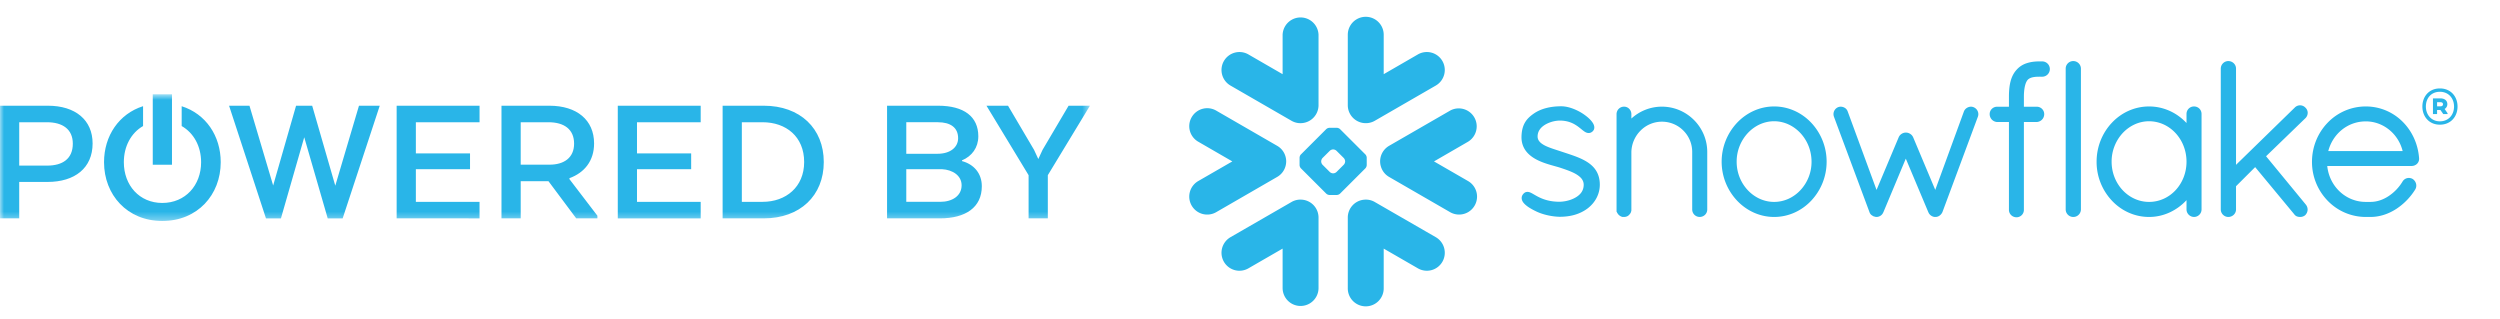
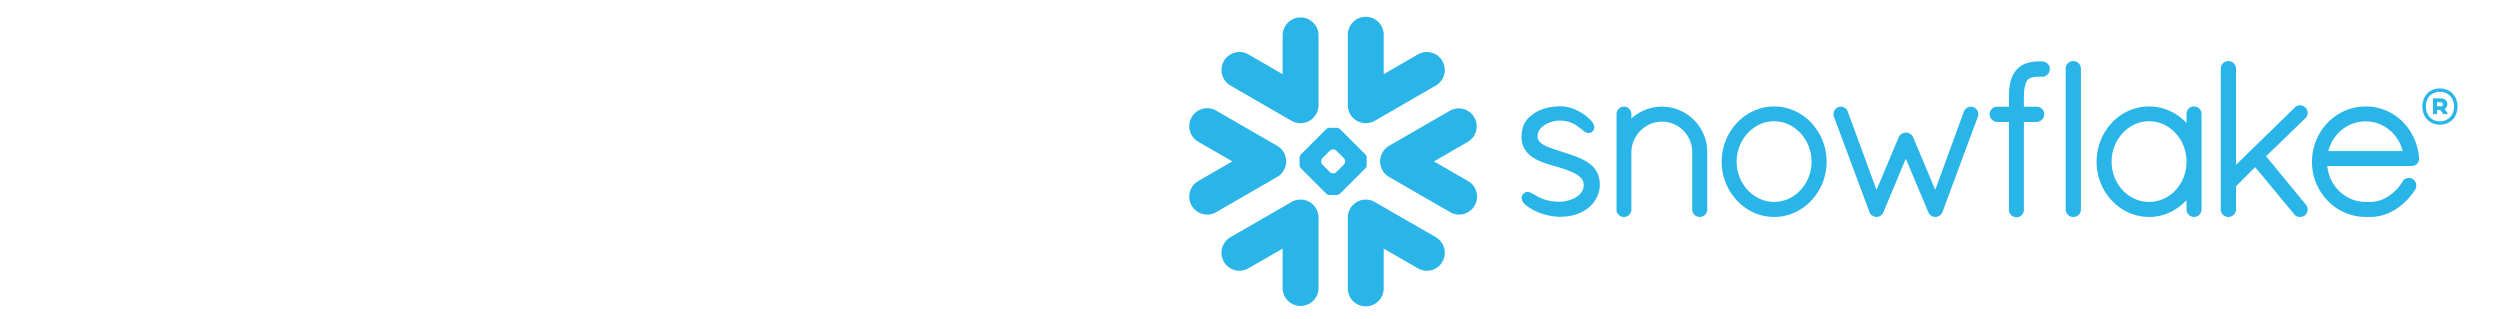
<svg xmlns="http://www.w3.org/2000/svg" width="313" height="40" fill="none" viewBox="0 0 313 40">
  <mask id="a" style="mask-type:luminance" maskUnits="userSpaceOnUse" x="0" y="11" width="137" height="17">
-     <path d="M136.462 11.8H0v15.867h136.462V11.8Z" fill="#fff" />
-   </mask>
+     </mask>
  <g mask="url(#a)">
    <path fill-rule="evenodd" clip-rule="evenodd" d="M19.126 20.624h2.406V11.8h-2.406v8.824Zm3.62-7.325v2.483c1.51.86 2.433 2.534 2.433 4.528 0 2.892-1.97 5.1-4.862 5.1-2.868 0-4.813-2.209-4.813-5.1 0-1.995.913-3.67 2.408-4.529v-2.487c-3.016.956-4.887 3.711-4.887 7.016 0 4.067 2.892 7.357 7.292 7.357 4.424 0 7.317-3.29 7.317-7.357 0-3.3-1.865-6.052-4.887-7.011Zm111.042-.063h2.674l-5.275 8.697v5.406h-2.407v-5.406l-5.274-8.697h2.698l3.257 5.523.535 1.152.534-1.152 3.258-5.523Zm-20.321 7.944v4.09h4.253c1.507 0 2.674-.752 2.674-2.069 0-1.198-1.094-1.95-2.479-2.02h-4.448Zm3.962-5.876h-3.962v3.949h3.913c1.58 0 2.577-.8 2.577-1.951 0-1.34-.972-1.998-2.528-1.998Zm.243 12.035h-6.612V13.236h6.393c3.233 0 5.032 1.363 5.032 3.831 0 1.41-.802 2.491-2.042 3.009v.093c1.483.4 2.48 1.528 2.48 3.15 0 2.656-2.042 4.02-5.251 4.02ZM92.878 15.304v9.966h2.601c2.917 0 5.202-1.857 5.202-4.983 0-3.197-2.285-4.983-5.202-4.983h-2.6Zm2.748 12.035h-5.154V13.236h5.154c4.545 0 7.51 2.844 7.51 7.05 0 4.208-2.965 7.053-7.51 7.053Zm-9.092-6.159h-6.782v4.09h7.974v2.069h-10.38V13.236h10.38v2.068h-7.974v3.902h6.782v1.974Zm-17.866-5.876h-3.476v5.312h3.622c1.775 0 3.063-.846 3.063-2.632 0-1.81-1.264-2.68-3.209-2.68Zm.122-2.068c3.427 0 5.59 1.786 5.59 4.724 0 2.186-1.215 3.667-3.086 4.348v.118l3.5 4.583v.33h-2.65l-3.476-4.654h-3.476v4.654h-2.406V13.236h6.004Zm-9.942 7.944h-6.782v4.09h7.973v2.069H49.66V13.236h10.38v2.068h-7.974v3.902h6.782v1.974ZM38.09 17.184 35.173 27.34H33.3l-4.619-14.103h2.553l2.966 9.989 2.868-9.99h2.018l2.892 10.014 2.966-10.013h2.6l-4.642 14.103H41.03L38.09 17.184Zm-32.208-1.88H2.407v5.43h3.5c1.92 0 3.209-.847 3.209-2.75 0-1.81-1.289-2.68-3.234-2.68ZM0 13.236h6.004c3.427 0 5.59 1.786 5.59 4.724 0 3.08-2.235 4.818-5.638 4.818h-3.55v4.56H0V13.237Z" fill="#29B5E8" />
  </g>
  <path fill-rule="evenodd" clip-rule="evenodd" d="m247.118 13.434-.004-.003-.006-.002a.851.851 0 0 0-.339-.072.984.984 0 0 0-.515.153.936.936 0 0 0-.366.426v.004l-3.593 9.835-2.77-6.592-.004-.003a.944.944 0 0 0-.375-.426.979.979 0 0 0-1.058.001.95.95 0 0 0-.368.425l-.002.003-2.775 6.596-3.613-9.83h-.002a.833.833 0 0 0-.344-.436.99.99 0 0 0-.524-.156.927.927 0 0 0-.354.072h-.005l-.005.005a.95.95 0 0 0-.544.86c0 .115.023.23.068.344h-.002l4.444 11.932v.004a.946.946 0 0 0 .156.264.712.712 0 0 0 .207.156.382.382 0 0 0 .206.104c.079.026.184.065.325.065a.916.916 0 0 0 .496-.162.875.875 0 0 0 .334-.414l.011-.009 2.81-6.717 2.814 6.69h.003a.911.911 0 0 0 .311.418 1 1 0 0 0 .462.194h.118a.874.874 0 0 0 .552-.193c.151-.115.268-.273.34-.449v-.004l4.415-11.88a.962.962 0 0 0 .066-.342.941.941 0 0 0-.57-.861Zm-20.313 6.812c0-1.402-.538-2.67-1.395-3.587-.86-.918-2.025-1.48-3.291-1.48s-2.434.562-3.293 1.48a5.242 5.242 0 0 0-1.396 3.587c0 1.4.538 2.657 1.396 3.567.859.914 2.027 1.466 3.293 1.466s2.435-.552 3.291-1.466a5.19 5.19 0 0 0 1.395-3.567Zm-.025-4.864a7.105 7.105 0 0 1 1.913 4.864 7.103 7.103 0 0 1-1.913 4.862c-1.18 1.26-2.827 2.055-4.658 2.055-1.817 0-3.468-.796-4.652-2.055a7.108 7.108 0 0 1-1.919-4.862 7.11 7.11 0 0 1 1.919-4.864c1.184-1.258 2.835-2.054 4.652-2.054 1.831 0 3.478.796 4.658 2.054Zm-18.71-2.03a5.668 5.668 0 0 0-3.822 1.491v-.548a.96.96 0 0 0-.26-.659.902.902 0 0 0-.654-.283.937.937 0 0 0-.677.282.952.952 0 0 0-.265.66v12.21l.038.04.002.005c.01.04.036.085.063.128.128.226.338.397.599.473l.037.012h.203a.946.946 0 0 0 .401-.09.804.804 0 0 0 .29-.241l.002.001c.01-.01.014-.023.025-.033a.028.028 0 0 0 .012-.01.898.898 0 0 0 .118-.192c.027-.074.044-.143.057-.196l.009-.035v-7.331a3.921 3.921 0 0 1 1.151-2.686 3.759 3.759 0 0 1 2.671-1.115c1.059 0 2.004.426 2.689 1.115a3.763 3.763 0 0 1 1.105 2.676v7.199c0 .263.112.506.282.673a.957.957 0 0 0 1.319 0 .927.927 0 0 0 .282-.673v-7.2c0-3.107-2.538-5.668-5.677-5.672Zm92.741 5.558c-.535-2.17-2.442-3.717-4.617-3.713-2.23 0-4.11 1.514-4.693 3.713h9.31Zm2.061.89v.093c0 .26-.116.495-.293.649a.985.985 0 0 1-.65.239H291.37c.27 2.576 2.326 4.479 4.782 4.498h.623c.813.003 1.605-.277 2.301-.742a5.739 5.739 0 0 0 1.725-1.811.912.912 0 0 1 .789-.447c.167 0 .333.043.478.13l.01.005.012.008c.264.195.43.49.43.816a.947.947 0 0 1-.134.486l-.002.006-.004.003a7.916 7.916 0 0 1-2.349 2.414c-.957.622-2.066 1.016-3.256 1.016h-.633a6.624 6.624 0 0 1-4.734-2.048 6.96 6.96 0 0 1-1.947-4.843c0-1.915.748-3.653 1.963-4.91a6.61 6.61 0 0 1 4.77-2.034 6.5 6.5 0 0 1 4.574 1.87c1.186 1.162 1.962 2.774 2.1 4.589l.004.013ZM259.564 7.646a.94.94 0 0 0-.663.277.936.936 0 0 0-.277.664v17.638c0 .257.107.493.277.66a.955.955 0 0 0 1.631-.66V8.587a.957.957 0 0 0-.968-.941Zm-61.526 12.263c-.759-.358-1.621-.623-2.481-.908-.791-.267-1.594-.495-2.167-.794-.288-.154-.512-.317-.657-.5a.938.938 0 0 1-.225-.62c.002-.348.102-.627.272-.874.257-.37.689-.657 1.161-.843a3.82 3.82 0 0 1 1.332-.275c1.068.002 1.742.357 2.26.725.256.186.472.374.676.53.106.08.203.154.317.208a.847.847 0 0 0 .373.097.651.651 0 0 0 .256-.05.765.765 0 0 0 .398-.373.69.69 0 0 0 .055-.272c0-.167-.053-.324-.13-.47-.142-.26-.361-.507-.64-.754a6.24 6.24 0 0 0-1.549-.985c-.59-.264-1.223-.444-1.826-.444-1.397 0-2.564.316-3.411.9-.442.304-.83.638-1.105 1.098-.279.462-.434 1.032-.455 1.773l-.001.099c-.003.72.229 1.312.593 1.777.552.699 1.372 1.118 2.177 1.414.803.296 1.605.473 2.112.643.713.238 1.471.495 2.024.836.274.174.497.36.649.567.146.211.23.43.233.706v.02c-.002.4-.12.714-.314.983-.294.4-.781.693-1.299.879a4.563 4.563 0 0 1-1.399.258c-1.218 0-2.034-.294-2.625-.589-.296-.148-.536-.295-.754-.419a2.996 2.996 0 0 0-.315-.157.872.872 0 0 0-.339-.07.657.657 0 0 0-.237.043.714.714 0 0 0-.207.135.999.999 0 0 0-.204.27.737.737 0 0 0-.073.323c0 .184.069.353.167.505.153.22.38.417.661.614.291.195.638.386 1.038.575.886.418 2.023.637 2.886.651h.002c1.343 0 2.502-.31 3.479-1.028v-.002h.001c.956-.72 1.55-1.788 1.55-2.995 0-.663-.155-1.226-.427-1.686-.41-.698-1.076-1.158-1.832-1.521Zm75.714.337c0-1.415-.533-2.682-1.386-3.597-.852-.912-2.022-1.466-3.301-1.469-1.269 0-2.434.557-3.295 1.469a5.257 5.257 0 0 0-1.395 3.597c0 1.413.541 2.671 1.395 3.579.857.908 2.026 1.454 3.295 1.454 1.282 0 2.452-.546 3.303-1.451.851-.91 1.384-2.168 1.384-3.582Zm1.6-6.656a.94.94 0 0 1 .282.675v11.96a.943.943 0 0 1-.939.938.947.947 0 0 1-.664-.278.933.933 0 0 1-.279-.66v-1.167c-1.184 1.28-2.846 2.105-4.687 2.105-1.831 0-3.48-.787-4.661-2.048a7.083 7.083 0 0 1-1.91-4.87c0-1.887.725-3.616 1.91-4.872 1.181-1.259 2.83-2.045 4.661-2.045 1.839 0 3.503.802 4.687 2.075v-1.138c0-.263.109-.506.282-.675a.957.957 0 0 1 1.318 0Zm13.284 1.213a.96.96 0 0 0 .289-.676c0-.24-.102-.48-.291-.655h.002c-.002-.005-.007-.005-.007-.005-.001-.005-.003-.006-.003-.006h-.003a.936.936 0 0 0-.655-.277.94.94 0 0 0-.662.283l-7.356 7.169V8.586c0-.519-.434-.94-.968-.94a.95.95 0 0 0-.941.941v17.638a.948.948 0 0 0 .941.938c.534 0 .968-.42.968-.938v-2.91l2.396-2.393 4.883 5.891a.756.756 0 0 0 .34.278c.141.053.278.072.4.072a.987.987 0 0 0 .615-.2l.011-.007.013-.013c.196-.193.306-.45.306-.711a.98.98 0 0 0-.232-.624v-.003l-4.971-6.043 4.92-4.759h.005Zm-32.953-7.115h-.21c-.028 0-.055.002-.084.004-.025-.002-.053-.004-.08-.004-.543 0-1.069.061-1.562.225a2.826 2.826 0 0 0-1.278.832l-.002-.002-.001.002v.001c-.358.399-.594.875-.738 1.416-.144.544-.203 1.157-.209 1.853v1.348h-1.486a.923.923 0 0 0-.926.915.992.992 0 0 0 .272.695c.171.176.405.29.666.305h1.474v10.97l-.001.026a.93.93 0 0 0 .282.664.97.97 0 0 0 .678.266.924.924 0 0 0 .913-.93V15.278h1.598c.258-.014.495-.122.665-.296a.968.968 0 0 0 .281-.684v-.036a.924.924 0 0 0-.936-.899h-1.608v-1.342c.01-.594.072-1.039.161-1.363.086-.325.204-.53.311-.656.103-.112.239-.205.459-.28.222-.072.528-.118.942-.118h.049c.025 0 .051-.005.073-.005.029 0 .057.005.087.005h.21a.957.957 0 0 0 .958-.958.957.957 0 0 0-.958-.958Zm-94.755 13.18c.076-.24.108-.487.102-.732a2.38 2.38 0 0 0-.082-.53 2.233 2.233 0 0 0-1.046-1.35l-7.634-4.408a2.245 2.245 0 0 0-3.069.824 2.24 2.24 0 0 0 .821 3.069l4.266 2.467-4.266 2.46a2.247 2.247 0 0 0-.821 3.075 2.246 2.246 0 0 0 3.069.82l7.634-4.411a2.233 2.233 0 0 0 1.026-1.284Zm2.072 4.13a2.213 2.213 0 0 0-1.305.294l-7.639 4.405a2.256 2.256 0 0 0-.822 3.078 2.244 2.244 0 0 0 3.069.819l4.28-2.47v4.934a2.248 2.248 0 1 0 4.497 0v-8.82a2.246 2.246 0 0 0-2.08-2.24Zm7.823-9.584a2.24 2.24 0 0 0 1.302-.293l7.638-4.41a2.253 2.253 0 0 0 .823-3.074 2.245 2.245 0 0 0-3.069-.821l-4.277 2.471V4.352a2.248 2.248 0 0 0-4.497 0v8.82a2.25 2.25 0 0 0 2.08 2.242Zm-16.767-4.702 7.639 4.409c.41.236.866.33 1.305.293a2.252 2.252 0 0 0 2.08-2.242v-8.82a2.25 2.25 0 0 0-4.497 0v4.935l-4.28-2.471a2.246 2.246 0 0 0-3.069.821 2.252 2.252 0 0 0 .822 3.075Zm14.356 9.477a.677.677 0 0 0-.168-.401l-.92-.915a.647.647 0 0 0-.397-.165h-.036a.639.639 0 0 0-.395.165l-.92.915a.658.658 0 0 0-.162.401v.036c0 .127.07.304.162.396l.92.918a.64.64 0 0 0 .395.165h.036a.646.646 0 0 0 .397-.165l.92-.918a.657.657 0 0 0 .168-.396v-.036Zm2.538.88-3.175 3.172a.633.633 0 0 1-.399.17H166.442a.642.642 0 0 1-.398-.17l-3.174-3.171a.64.64 0 0 1-.164-.396V19.74c0-.13.073-.31.164-.4l3.174-3.172a.639.639 0 0 1 .398-.166H167.376c.13 0 .308.073.399.166l3.175 3.171c.09.09.164.27.164.4V20.674a.645.645 0 0 1-.164.396Zm8.813 8.628-7.638-4.405a2.207 2.207 0 0 0-1.302-.293 2.244 2.244 0 0 0-2.08 2.24v8.819a2.249 2.249 0 1 0 4.497 0v-4.933l4.277 2.468a2.243 2.243 0 0 0 3.069-.818 2.256 2.256 0 0 0-.823-3.078Zm4.038-11.956-4.265 2.467 4.265 2.46a2.247 2.247 0 1 1-2.247 3.895l-7.639-4.411a2.222 2.222 0 0 1-1.02-1.284 2.216 2.216 0 0 1-.022-1.263c.153-.55.511-1.04 1.042-1.35l7.639-4.407a2.248 2.248 0 0 1 2.247 3.893Zm123.882-4.4c0 1.236-.828 2.269-2.211 2.269-1.373 0-2.191-1.042-2.191-2.27 0-1.236.818-2.268 2.191-2.268 1.383 0 2.211 1.032 2.211 2.269Zm-.438 0c0-1.052-.701-1.85-1.773-1.85-1.051 0-1.753.76-1.753 1.85 0 1.042.702 1.85 1.753 1.85 1.072 0 1.773-.799 1.773-1.85Zm-2.639-1.023h.944c.516 0 .857.283.857.72a.687.687 0 0 1-.341.605l.37.535v.107h-.535l-.36-.516h-.419v.516h-.516v-1.967Zm.935.477h-.419v.517h.419c.194 0 .321-.088.321-.254 0-.175-.117-.263-.321-.263Z" fill="#29B5E8" />
</svg>